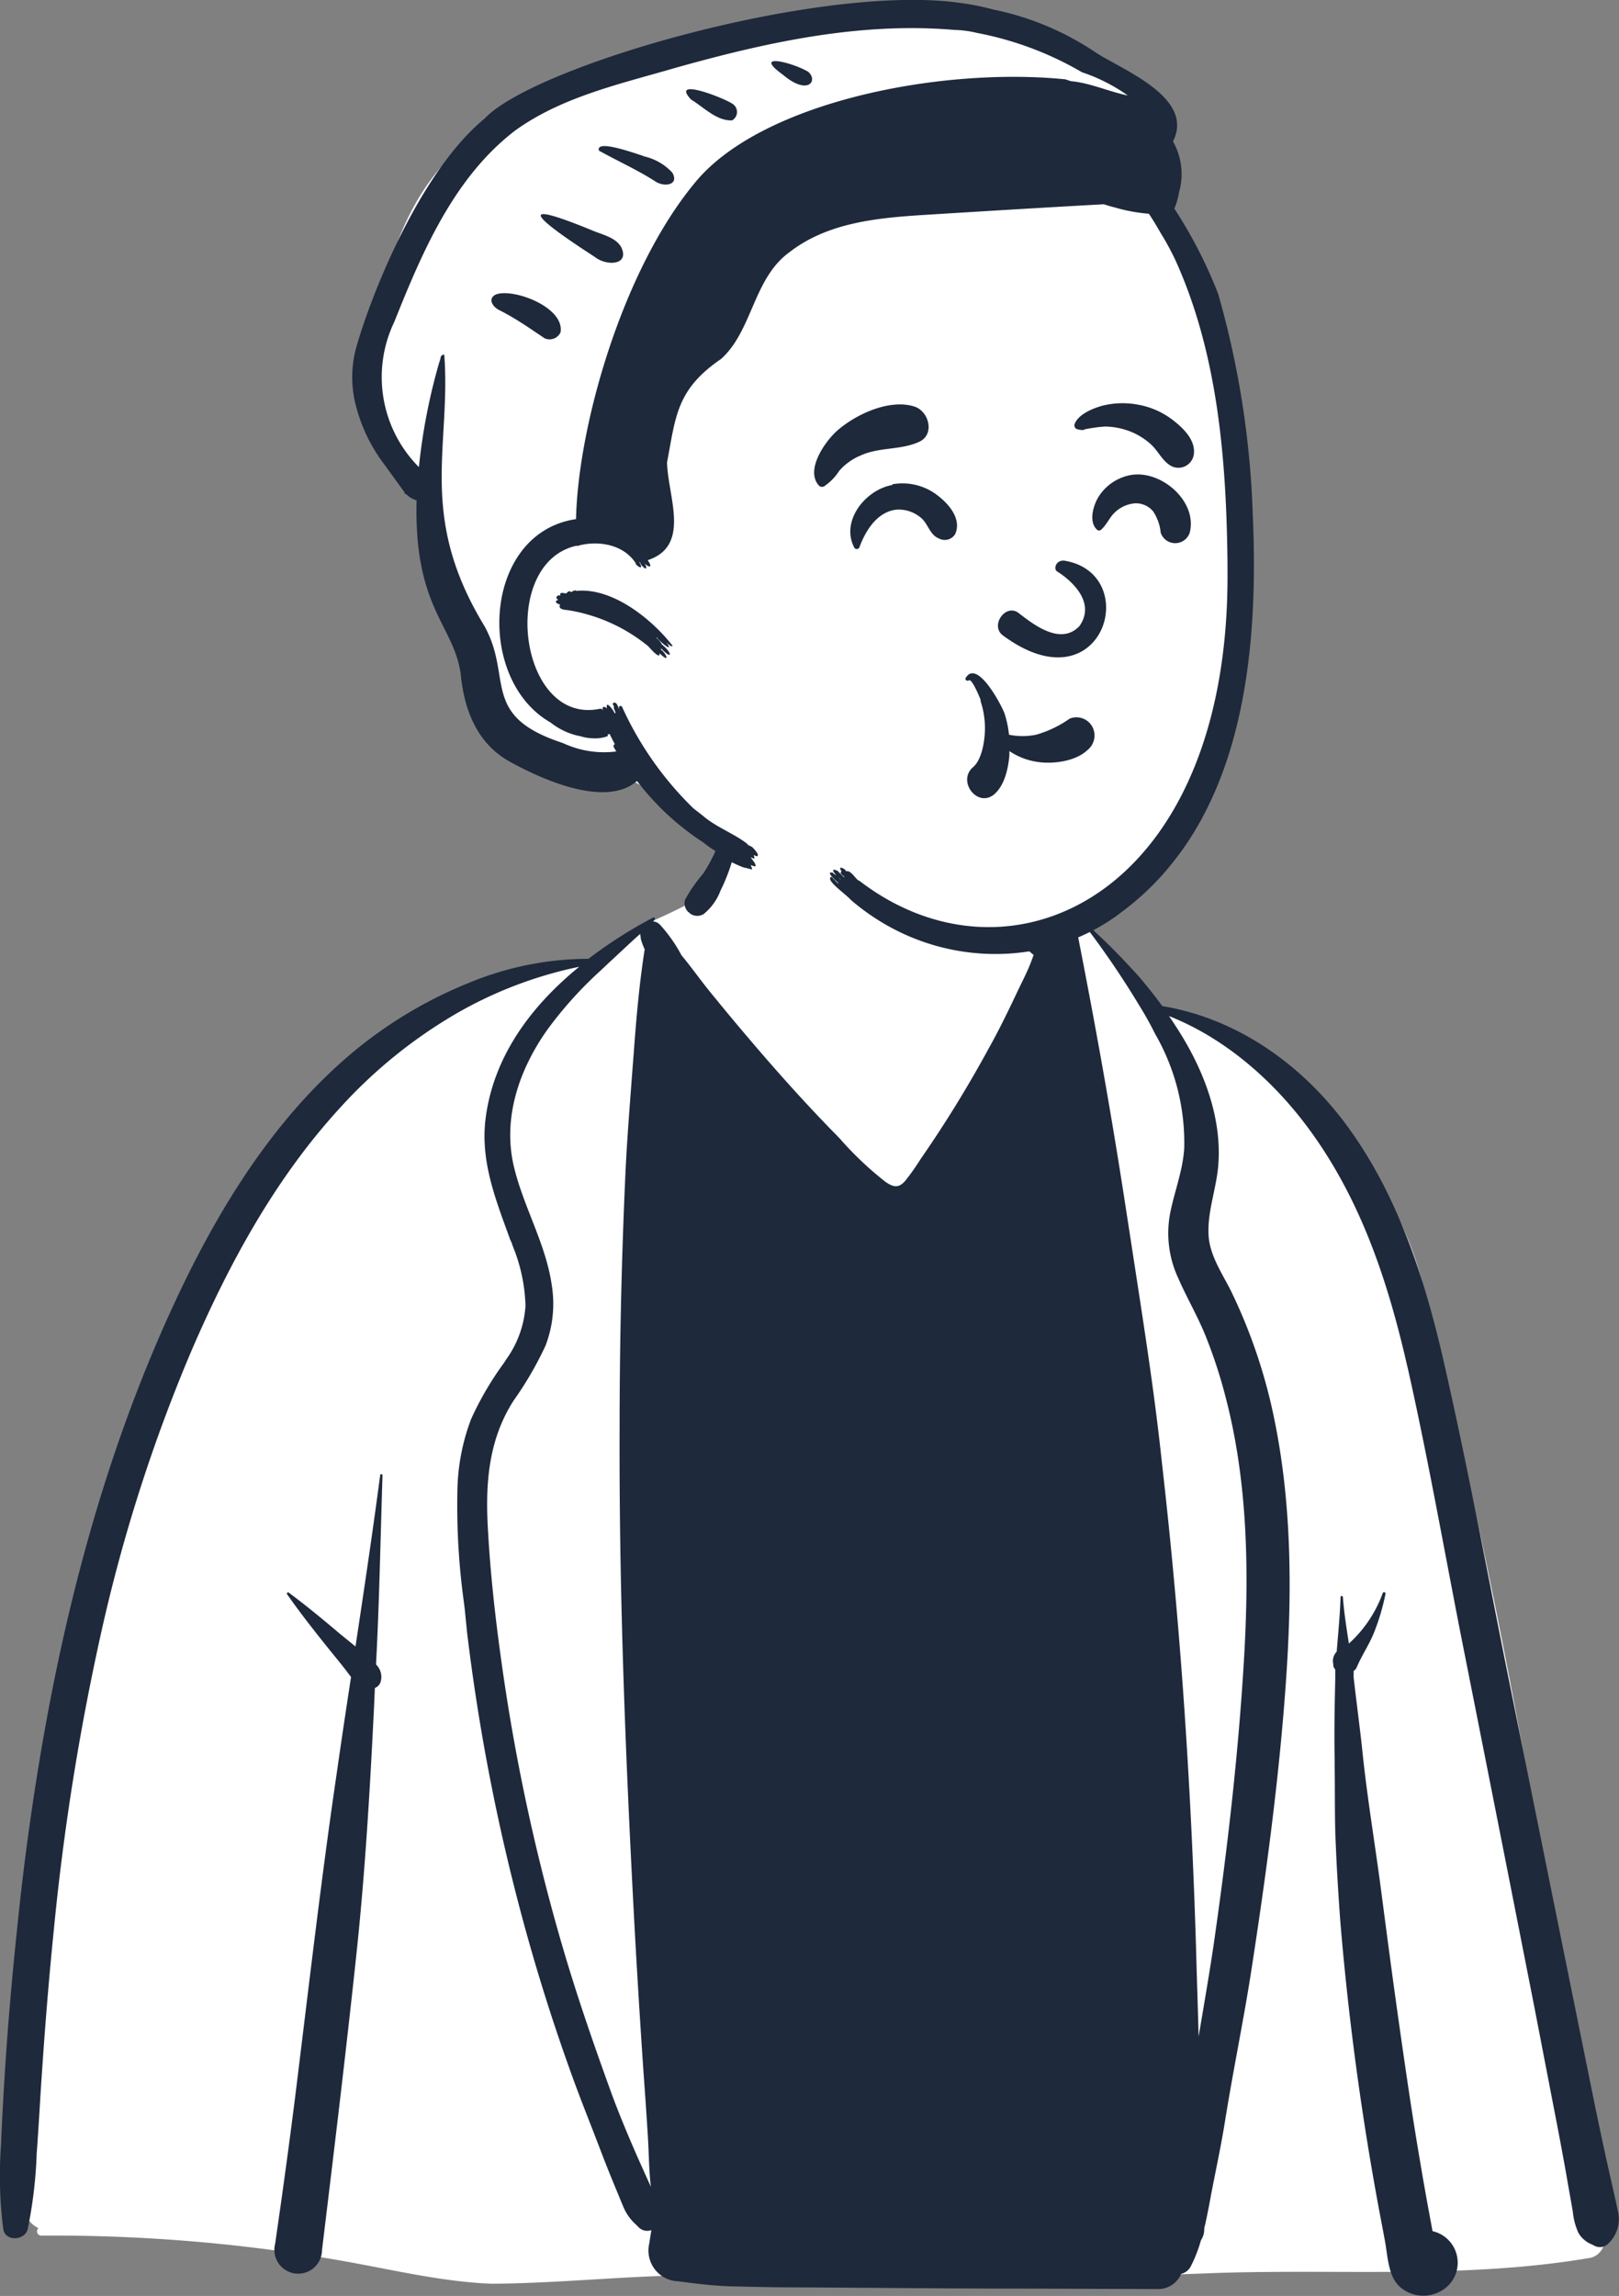
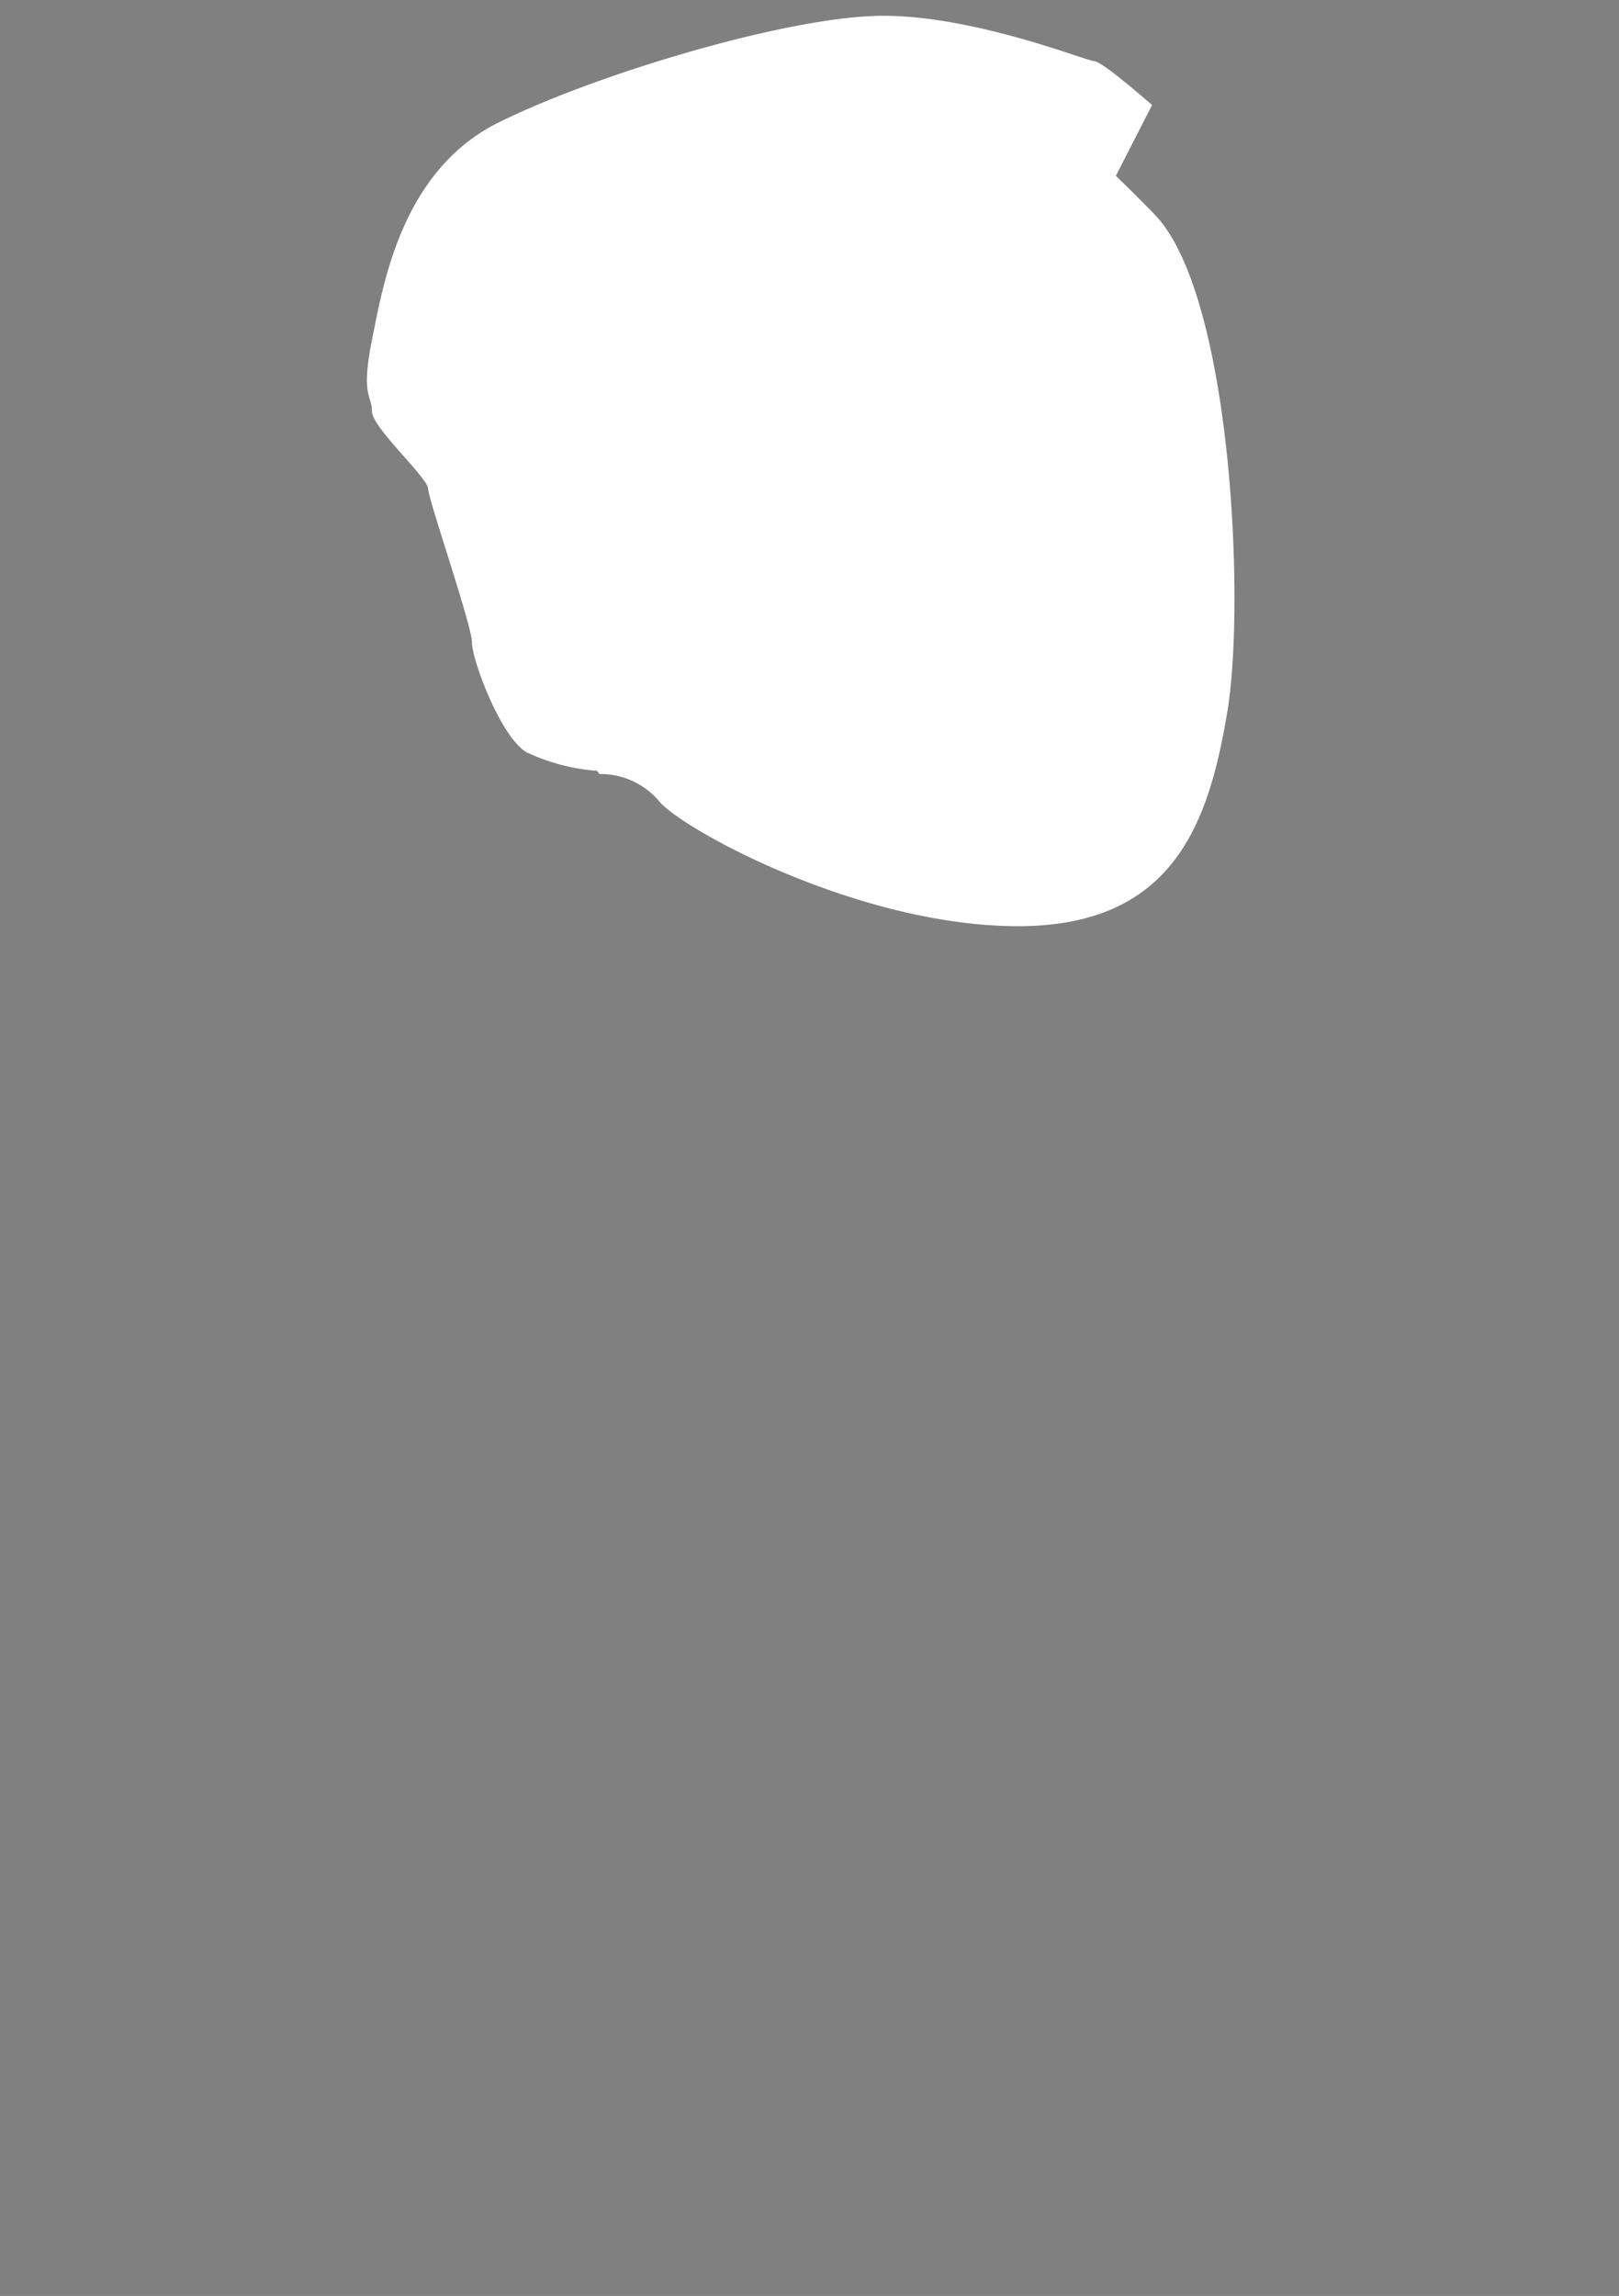
<svg xmlns="http://www.w3.org/2000/svg" viewBox="0 0 167.23 237.06">
  <rect x="0" y="0" width="167.23" height="237.06" fill="#808080" stroke="none" />
  <defs>
    <style>
      .cls-1 {
        fill: #fff;
      }

      .cls-1, .cls-2 {
        fill-rule: evenodd;
      }

      .cls-2 {
        fill: #1e293b;
      }
    </style>
  </defs>
  <title>Asset 1</title>
  <g id="Layer_2" data-name="Layer 2">
    <g id="Layer_1-2" data-name="Layer 1">
      <g id="Introduction">
        <g id="variations">
          <g id="images">
            <g id="a-person_bust" data-name="a-person/bust">
              <g id="body_Blazer-Black-Tee" data-name="body/Blazer-Black-Tee">
-                 <path id="_-Background" data-name="🎨-Background" class="cls-1" d="M147.37,134.3c-2.93-13.9-13.33-24.69-27.32-30.06-2.69-1.52-5.29-8-8.91-9.24-.58-.19.34,1.33,0,1.42a3.83,3.83,0,0,1-3.85-.81c-2.36-2.1-3.1-8.22-4.53-11-7.56-14.6-26.44-8.89-29,7.25A60.36,60.36,0,0,1,67.61,95c-2,1-3.72,3.26-5.75,4.09-1.82.74-4.82.22-6.65.86-8.42,3-15.56,6.69-21.15,14.24-1.18,1.6-2.51,3.56-3.58,5.17-5.53,6.37-9.37,13.5-12.91,21.16C7.68,163,5,187.85,2.57,212.06c.05,4.24-2.76,16,1.4,18a.44.44,0,0,0,.3.77,171.73,171.73,0,0,1,31.44,2.67c5,.89,10,2.1,15.08,2.3,10.59-.07,21.14-1.84,31.71-.17,12.71,0,28.16-.37,42.3-.91,13.21-.51,26.5.64,39.55-1.61a1.91,1.91,0,0,0,1.32-2.33,146.38,146.38,0,0,1-3.14-17,26.34,26.34,0,0,0-1.49-10.9Q155.73,168.3,147.37,134.3Z" />
-                 <path id="_-Ink" data-name="🖍-Ink" class="cls-2" d="M143.11,164.58a23.27,23.27,0,0,1-1.19,4c-.5,1.24-1.26,2.34-1.78,3.57a.85.85,0,0,1-.32.38l0,.34h0l0,.33c.26,2.25.55,4.49.81,6.73l.12,1.13c.49,4.68,1.28,9.35,1.89,14s1.2,9.16,1.85,13.73c.67,4.72,1.35,9.43,2.15,14.12q.5,3,1.05,5.95l.28,1.51a3.34,3.34,0,0,1,.74,6.25,3.67,3.67,0,0,1-4.17-.55c-1.15-1.1-1.2-3.1-1.47-4.6l-.26-1.4a297.09,297.09,0,0,1-4.37-31.72c-.2-2.74-.37-5.49-.48-8.24-.11-2.59-.06-5.17-.1-7.76v-.7c-.06-2.76,0-5.52.06-8.27,0-.34,0-.68,0-1a.93.93,0,0,1-.2-.38l0-.18a1.37,1.37,0,0,1,.35-1.28c.15-1.88.34-3.76.4-5.64,0-.15.22-.15.24,0,.12,1.6.37,3.2.62,4.8a13,13,0,0,0,3.49-5.19A.11.11,0,0,1,143.11,164.58ZM105.17,89.89a9.27,9.27,0,0,0,1.49,3.33,6.67,6.67,0,0,0,1.18,1.31,12.94,12.94,0,0,0,1.26.82,1.91,1.91,0,0,1,1.67.58l-.07-.65a.19.19,0,0,1,.37,0c1.85,9.32,3.54,18.65,5,28.05l.64,4.14.6,3.9c1,6.49,2,13,2.69,19.51,1,8.72,1.79,17.47,2.38,26.23s1,17.64,1.23,26.48c.07,2.23.14,4.45.2,6.68l.45-2.66c.45-2.67.9-5.33,1.27-8,1.36-9.58,2.45-19.22,3-28.88.49-8.84.32-17.85-1.93-26.46a51.14,51.14,0,0,0-2.09-6.38c-.81-2-1.92-3.89-2.79-5.88a11,11,0,0,1-.8-7c.46-2.17,1.26-4.21,1.4-6.45a22.46,22.46,0,0,0-3-11.8c-.5-1-1-1.91-1.58-2.84a91.41,91.41,0,0,0-5.53-8.17c-.1-.14.12-.3.23-.18a76.11,76.11,0,0,1,5.35,5.43c.78.94,1.55,1.9,2.27,2.88,7.93,1.32,14.74,6.26,19.39,12.79,5.29,7.4,8,16.31,9.94,25.08,2.2,9.75,4.05,19.59,6,29.38q3.06,15.21,6.14,30.42l3.06,15.1q.78,3.82,1.63,7.63c.29,1.3.6,2.6.87,3.91a3.46,3.46,0,0,1-1,3.49,1.19,1.19,0,0,1-1.41.19l-.14-.07-.14-.07a2.8,2.8,0,0,1-1.36-1.18,6.82,6.82,0,0,1-.58-2.19c-.24-1.38-.49-2.77-.73-4.16q-.56-3.12-1.17-6.23l-2-10.36c-.54-2.76-1.09-5.53-1.63-8.29q-2.92-14.81-5.86-29.62c-1.87-9.47-3.53-19-5.66-28.44l-.13-.53-.12-.53c-1.91-8.13-4.57-16-9.41-22.87-3.72-5.3-8.89-10-15-12.42q.64.93,1.23,1.89c2.47,4,4.27,8.82,3.85,13.62-.21,2.35-1.1,4.66-1,7,.07,2.1,1.37,4,2.27,5.77a55.47,55.47,0,0,1,4.47,13.07c1.9,9.06,1.9,18.4,1.24,27.6-.71,10-2.07,20-3.61,29.93-.8,5.08-1.85,10.12-2.66,15.19-.4,2.51-.94,5-1.42,7.49l-.22,1.19c-.13.66-.26,1.32-.41,2l-.1.39v.07a2.09,2.09,0,0,1-.34,1.19A14.52,14.52,0,0,1,123,234a1.5,1.5,0,0,1-1,.78,2.56,2.56,0,0,1-2.32,1.57l-13.83-.05c-8,0-16.08-.09-24.11-.13-2,0-4.06-.05-6.08-.1s-3.72-.28-5.6-.52a3.18,3.18,0,0,1-3-3.89c.07-.47.15-.93.22-1.4A1.24,1.24,0,0,1,66,230l-.32-.32a5,5,0,0,1-1.12-1.45c-.29-.6-.52-1.23-.78-1.84-.55-1.32-1.09-2.65-1.61-4-1-2.65-2.09-5.32-3.06-8q-2.9-8-5.11-16.18a209.65,209.65,0,0,1-5.76-29.7L48,166.1l-.09-.71a73,73,0,0,1-.66-11.7,21.78,21.78,0,0,1,1.4-7.14A32.43,32.43,0,0,1,52,140.8l.14-.21.14-.22a10.65,10.65,0,0,0,2-5.54A17.45,17.45,0,0,0,53,128.75l-.17-.48L52.7,128c-1.44-4-3.09-8-2.55-12.44.8-6.49,4.73-11.71,9.68-15.74a42.71,42.71,0,0,0-12.59,4.77,50.44,50.44,0,0,0-12.14,9.82c-6.66,7.26-11.41,16-15.3,25a167.74,167.74,0,0,0-9.37,29.25,253.7,253.7,0,0,0-4.86,30.5c-.52,5.1-.93,10.21-1.27,15.33-.18,2.62-.31,5.25-.51,7.86a46.52,46.52,0,0,1-.93,7.82c-.3,1.18-2.31,1.3-2.52,0a43.29,43.29,0,0,1-.22-8.89l0-.27q.2-4.41.5-8.82c.42-6,1-12,1.69-18,2.53-21,7.21-41.88,16.37-61.05,4.31-9,9.85-17.8,17.55-24.31a45,45,0,0,1,12.26-7.37A32.27,32.27,0,0,1,60.78,99a47.62,47.62,0,0,1,6.68-4.26.14.14,0,0,1,.16.22l-.17.17a1.17,1.17,0,0,1,.76.39,15.41,15.41,0,0,1,2.18,3.11c1,1.2,1.87,2.44,2.83,3.63q2.31,2.85,4.7,5.64c2.67,3.12,5.43,6.19,8.31,9.13l.48.49a34.55,34.55,0,0,0,4.77,4.52l.09.06c.74.49,1.27.57,1.91-.15A24,24,0,0,0,95,119.82l.11-.17a123.55,123.55,0,0,0,7-11.37c1-1.78,1.88-3.58,2.75-5.41l.26-.55c.48-1,1-2,1.38-3l.27-.72A7.81,7.81,0,0,1,104,94.33a6.54,6.54,0,0,1,.5-4.52A.35.35,0,0,1,105.17,89.89ZM39.51,152.33c-.19,5.84-.3,11.69-.57,17.53l-.1,2a1.79,1.79,0,0,1,.48,1.78,1,1,0,0,1-.6.65l-.08,1.86c-.41,8.33-.89,16.65-1.76,25-1.1,10.4-2.36,20.79-3.62,31.18a2.46,2.46,0,1,1-4.84-.65c.83-5.73,1.62-11.47,2.32-17.22l.8-6.55c1-8.18,2-16.37,3.2-24.53q.73-5.11,1.52-10.23l-.18-.23c-.74-1-1.5-1.89-2.25-2.83-1.44-1.8-2.86-3.6-4.18-5.49-.06-.1.07-.24.16-.17,1.85,1.37,3.61,2.83,5.37,4.32L36.72,170c.89-5.89,1.77-11.79,2.55-17.69C39.29,152.18,39.51,152.17,39.51,152.33ZM66.13,96.42c-1.12,1-2.25,2.08-3.38,3.12l-.41.39-.41.38a40.61,40.61,0,0,0-5.43,6.06c-2.89,4.1-4.61,9.11-3.41,14.12,1,4.16,3.28,7.92,3.9,12.18a12.05,12.05,0,0,1-.65,6.29,36.11,36.11,0,0,1-3.3,5.67c-2.56,4-2.91,8.45-2.65,13.11.26,4.88.82,9.75,1.51,14.58a205.72,205.72,0,0,0,6.3,29c1.4,4.75,3,9.4,4.69,14.07.82,2.32,1.77,4.59,2.75,6.85q.78,1.77,1.59,3.54c-.2-1.66-.2-3.37-.3-5-.14-2.37-.31-4.73-.48-7.1q-.49-7.22-.89-14.44C64.63,182,63.94,164.83,64,147.64q0-12.9.57-25.78c.17-4,.51-8.09.81-12.12l.07-.87c.26-3.62.58-7.26,1.14-10.85a6.87,6.87,0,0,1-.41-1.12l0-.15h0A1,1,0,0,1,66.13,96.42Zm9.63-14.77a.1.1,0,0,1,.19,0,12.53,12.53,0,0,1-.14,6.57,19.11,19.11,0,0,1-1.2,3.35l-.18.37a5.7,5.7,0,0,1-1.75,2.44,1.28,1.28,0,0,1-1.32,0l-.17-.14-.09-.07a1.25,1.25,0,0,1-.34-1.27,15.25,15.25,0,0,1,1.87-2.69A16.78,16.78,0,0,0,74,87.65,34.57,34.57,0,0,0,75.76,81.65Z" />
-               </g>
+                 </g>
              <g id="head_hat-beanie" data-name="head/hat-beanie">
                <path id="Path" class="cls-1" d="M91.23,1.63c9.45,0,20.8,4.59,21.77,4.68h0c.51,0,2.5,1.51,6,4.53l-3.74,7.32.3.29c1.45,1.39,2.69,2.66,3.67,3.66,8,8.16,9.42,40.22,7.54,51.4s-5.37,22.12-21.6,22.12-34.27-9.76-37-12.8a7.94,7.94,0,0,0-6.25-2.91l-.28-.36-.34,0a20.87,20.87,0,0,1-6.88-1.87c-2.7-1.53-5.67-9.58-5.67-11.35s-4.44-14.52-4.53-15.87v0c0-1.13-5.8-6.32-5.8-8s-1.17-1.55,0-7.36l.34-1.71c1.24-6.18,3.68-16.43,13-20.88C61.84,7.57,81.67,1.63,91.23,1.63Z" />
-                 <path id="_-Ink-2" data-name="🖍-Ink" class="cls-2" d="M50.07,12.23c5.08-5.4,34-13.76,48.58-12l.44.06a25.05,25.05,0,0,1,3.45.68A29.52,29.52,0,0,1,113,5.3c2.53,1.77,10.51,4.66,8.16,9.3a6.87,6.87,0,0,1,.61,5.32,6.8,6.8,0,0,1-.47,1.62,47.72,47.72,0,0,1,4.53,8.81,93.77,93.77,0,0,1,3.57,22.79c.64,14.43-.95,31.67-13.51,41-7.59,5.91-19.47,6.11-28-1.22-.49-.58-2.76-2.12-2-2.39.22.24.46.47.69.7a.22.22,0,0,1,0-.08l-.22-.2c-.42-.39-1-1-.34-.84l.08.09.31.2,0,0v0c-.36-.38-.57-.77,0-.52l.07,0c.24.25.48.48.72.72a.15.15,0,0,1,0-.09L87,90.35c-.22-.22-.19-.22-.08-.39-.47-.67.41-.27.47,0,.56-.14,1,.9,1.4,1,15.63,12,38.32,1.36,38-32.15v-.65c-.11-10.72-1-21.73-5.44-31.43A28.27,28.27,0,0,0,119.85,24c-.37-.66-.76-1.3-1.18-1.93a17.2,17.2,0,0,1-3.48-.64c-.4-.1-.79-.21-1.17-.34-5.68.31-11.24.65-16.93,1l-1.78.11c-4.82.31-9.81.81-13.7,3.79-3.82,2.72-3.84,8.08-7.11,11.06-4.66,3.17-4.7,6-5.6,10.69.07,3.51,2.51,8.62-2,10.1.76,1.08-.29.56-.38.18h0c.67,1.25-.31.46-.4.06A.31.31,0,0,1,66,58c.68,1.1-.42.33-.35.13-1.31-2-4-2.32-5.91-1.79a.1.1,0,0,1-.16,0c-8.07,1.75-6,18.48,2.29,16.86.35-.07.34.1.41.12-.19-.51.35-.3.35-.2h.06c-.18-1,.86.46.78.52l.1,0,0-.1c-.17-.46-.16-.27-.16-.53s-.14-.18-.11-.39c.46-.36.6.71.75.79-.26-.36-.06-.66.19-.46a34.46,34.46,0,0,0,7.38,10.51c.34.27.69.53,1,.78,1.33,1.16,3.36,1.9,4.6,2.92a.14.14,0,0,1,0,.06l0,0h0l0,0,.43.21a2.38,2.38,0,0,1,.35.36,2.46,2.46,0,0,1,.28.41c0,.17,0,.25-.22.17l-.22-.08s0,0,0,0,.19.41,0,.35h0l-.31-.12c.12.15.23.31.33.45a.81.81,0,0,1,.19.38c0,.08-.05.11-.13.1l-.36-.12,0,.06c.09.17.21.45,0,.36L77,89.6s0,0-.1,0a12,12,0,0,1-1.63-.74l-1.38-1A9.72,9.72,0,0,1,72.67,87a27.29,27.29,0,0,1-6.87-6.36c-3.1,2.69-9.31.12-13.15-2-3.39-1.89-4.72-5.36-5.07-9.11-.72-5-4.84-6.78-4.55-17.86h0a3.25,3.25,0,0,1-.43-.18,2.42,2.42,0,0,1-.4-.25L42,51.07h0l-.21-.14,0,0c-.09.11,0-.06,0-.09l-.27-.37-1.9-2.62,0,0s0,0,0,0a16.93,16.93,0,0,1-3-6.56,11.68,11.68,0,0,1,.11-5.17C38.25,30.57,43.36,17.73,50.07,12.23ZM86.73,90.69l-.08-.07.07.09a.92.92,0,0,0,.14.14v0ZM98.59,3.09c-9.91-.85-19.66,1.33-29.12,4l-.65.19c-5.38,1.53-11.06,2.91-15.61,6.2-6.35,4.86-9.62,12.6-12.48,19.75a13.17,13.17,0,0,0,2.54,15,60.93,60.93,0,0,1,2.1-10.81c.22-.55.05-.73.52-.81.71,9.56-2.78,16.62,4.13,28,3,5.35-.47,9.26,8,12.07l.23.09a10,10,0,0,0,5.41.82l-.15-.25c-.16-.26-.21-.39,0-.5l0,0c-.19-.35-.37-.7-.54-1.06l-.21.06c.05.08.06.17-.08.2a3.64,3.64,0,0,1-1.43.19h-.1a5,5,0,0,1-1.22-.22l-.3-.06a7.13,7.13,0,0,1-2.76-1.35c-7.82-4.45-7-19.59,2.63-21,.2-9.53,4.74-25.62,12.26-34.71,6.8-8.35,25.36-12,38.28-10.7l.57.19c2,.18,3.89,1.07,5.88,1.48a18,18,0,0,0-4.73-2.4A34.12,34.12,0,0,0,100.92,3.4,10.79,10.79,0,0,0,98.59,3.09Zm-39.53,58c.52-.28.46,0,.58-.09,3.73-.3,7.76,3,9.84,5.69-.16.17-.61-.34-.68-.42l0,0,.06.08c.84,1.21-.83-.22-1-.51l-.09,0a2.36,2.36,0,0,1,.61.71l.11.09c1,.87.93,1.52-.22.29a.17.17,0,0,1,0,.15l0,0c.56.39,1,1.5-.15.36.12.83-1.18-.77-1.22-.76a17.4,17.4,0,0,0-8.36-3.7h-.1c-.51-.07-.76-.22-.58-.56-.63-.15-.48-.47-.18-.46-.45-.29-.05-.57.21-.46-.17-.5.54-.17.61-.24C58.9,60.79,59,61.27,59.06,61.12ZM51.24,30.4c1.79-.66,7.09,1.31,6.66,3.91a1.24,1.24,0,0,1-1.66.61l-.77-.52C54.15,33.51,53,32.74,51.53,32,50.75,31.58,50.42,30.76,51.24,30.4Zm10.2-3.87-.69-.45c-3.74-2.45-9-6.15.35-2.32,1.06.46,2.48.73,3.06,1.75C65.08,27.38,62.67,27.51,61.44,26.53Zm.42-11c-.3-1.13,3.43.2,4.52.55l.16.07a5.66,5.66,0,0,1,2.9,1.67c.74,1.26-.76,1.52-1.69.95C65.85,17.54,63.76,16.61,61.86,15.55Zm9.48-5.3c-2.1-2.29,3.52-.09,4.37.52h0a1,1,0,0,1-.09,1.68C74,12.49,72.73,11.09,71.34,10.25ZM80.9,7.74c-3.34-2.4,1.06-1.26,2.59-.32C84.53,8.34,83.45,9.89,80.9,7.74Z" />
              </g>
              <g id="face_Eating-Happy" data-name="face/Eating-Happy">
-                 <path id="_-Ink-3" data-name="🖍-Ink" class="cls-2" d="M99.75,70c1.18-2,3.7,2.82,4,3.64a10.58,10.58,0,0,1,.47,2.22,7,7,0,0,0,2.81,0,11.51,11.51,0,0,0,3.46-1.66,1.87,1.87,0,0,1,2.33.82,1.92,1.92,0,0,1-.49,2.42c-1.28,1.23-3.79,1.51-5.46,1.18a7,7,0,0,1-2.61-1.07c0,.1,0,.2,0,.3l0,.16c-.12,1.37-.5,3.08-1.56,4-1.73,1.45-3.87-1.35-2.19-2.8l0,0c1-.85,1.28-3.12,1.22-4.37a8.75,8.75,0,0,0-.44-2.43l0-.15c-.08-.22-.93-2.31-1.23-2h0C99.86,70.35,99.65,70.18,99.75,70Zm9.44-11c1.59,1,4,3.24,2.31,5.64-2,2.12-4.93-.31-6.37-1.41-1.33-.85-2.82,1.34-1.59,2.34C113.9,73.28,118.1,59.3,110,57.9,109.1,57.75,108.77,58.74,109.19,59Zm-17-9a5.92,5.92,0,0,1,4.45,1l.09.07c1.25.91,2.64,2.51,1.93,4.08a1.26,1.26,0,0,1-1.69.44C96,55.21,95.86,54,95.05,53.4a3.52,3.52,0,0,0-2.41-.78c-2,.18-3.24,2.16-3.86,3.87a.3.3,0,0,1-.53.07C86.79,53.81,89.39,50.57,92.15,50.08Zm25-1c3-.24,6.49,2.85,5.7,6a1.58,1.58,0,0,1-3,0,4.78,4.78,0,0,0-.78-2.2,2.31,2.31,0,0,0-1.9-.83,3.42,3.42,0,0,0-2.12,1c-.51.51-.82,1.26-1.35,1.72a.31.31,0,0,1-.43,0c-.91-.84-.36-2.6.21-3.47A5,5,0,0,1,117.12,49ZM86.46,44.48c1.92-1.69,5.4-3.33,8-2.5,1.49.48,2.14,2.88.48,3.64-1.92.88-4.14.52-6.09,1.43a5.91,5.91,0,0,0-2.16,1.56,5.54,5.54,0,0,1-1.56,1.6.45.45,0,0,1-.54-.07C83.14,48.53,85.22,45.59,86.46,44.48Zm27.37-2.58a8.56,8.56,0,0,1,3.7-.12,8.19,8.19,0,0,1,3.41,1.44l.11.08c1.07.81,2.35,2,2.28,3.42a1.61,1.61,0,0,1-2.4,1.37c-.88-.51-1.3-1.53-2.05-2.21a7,7,0,0,0-2.11-1.32,7.53,7.53,0,0,0-2.65-.52,16.64,16.64,0,0,0-2.12.3c0,.11-.5.06-.81-.05a.43.43,0,0,1-.16-.58C111.44,42.75,112.9,42.16,113.83,41.9Z" />
-               </g>
+                 </g>
            </g>
          </g>
        </g>
      </g>
    </g>
  </g>
</svg>